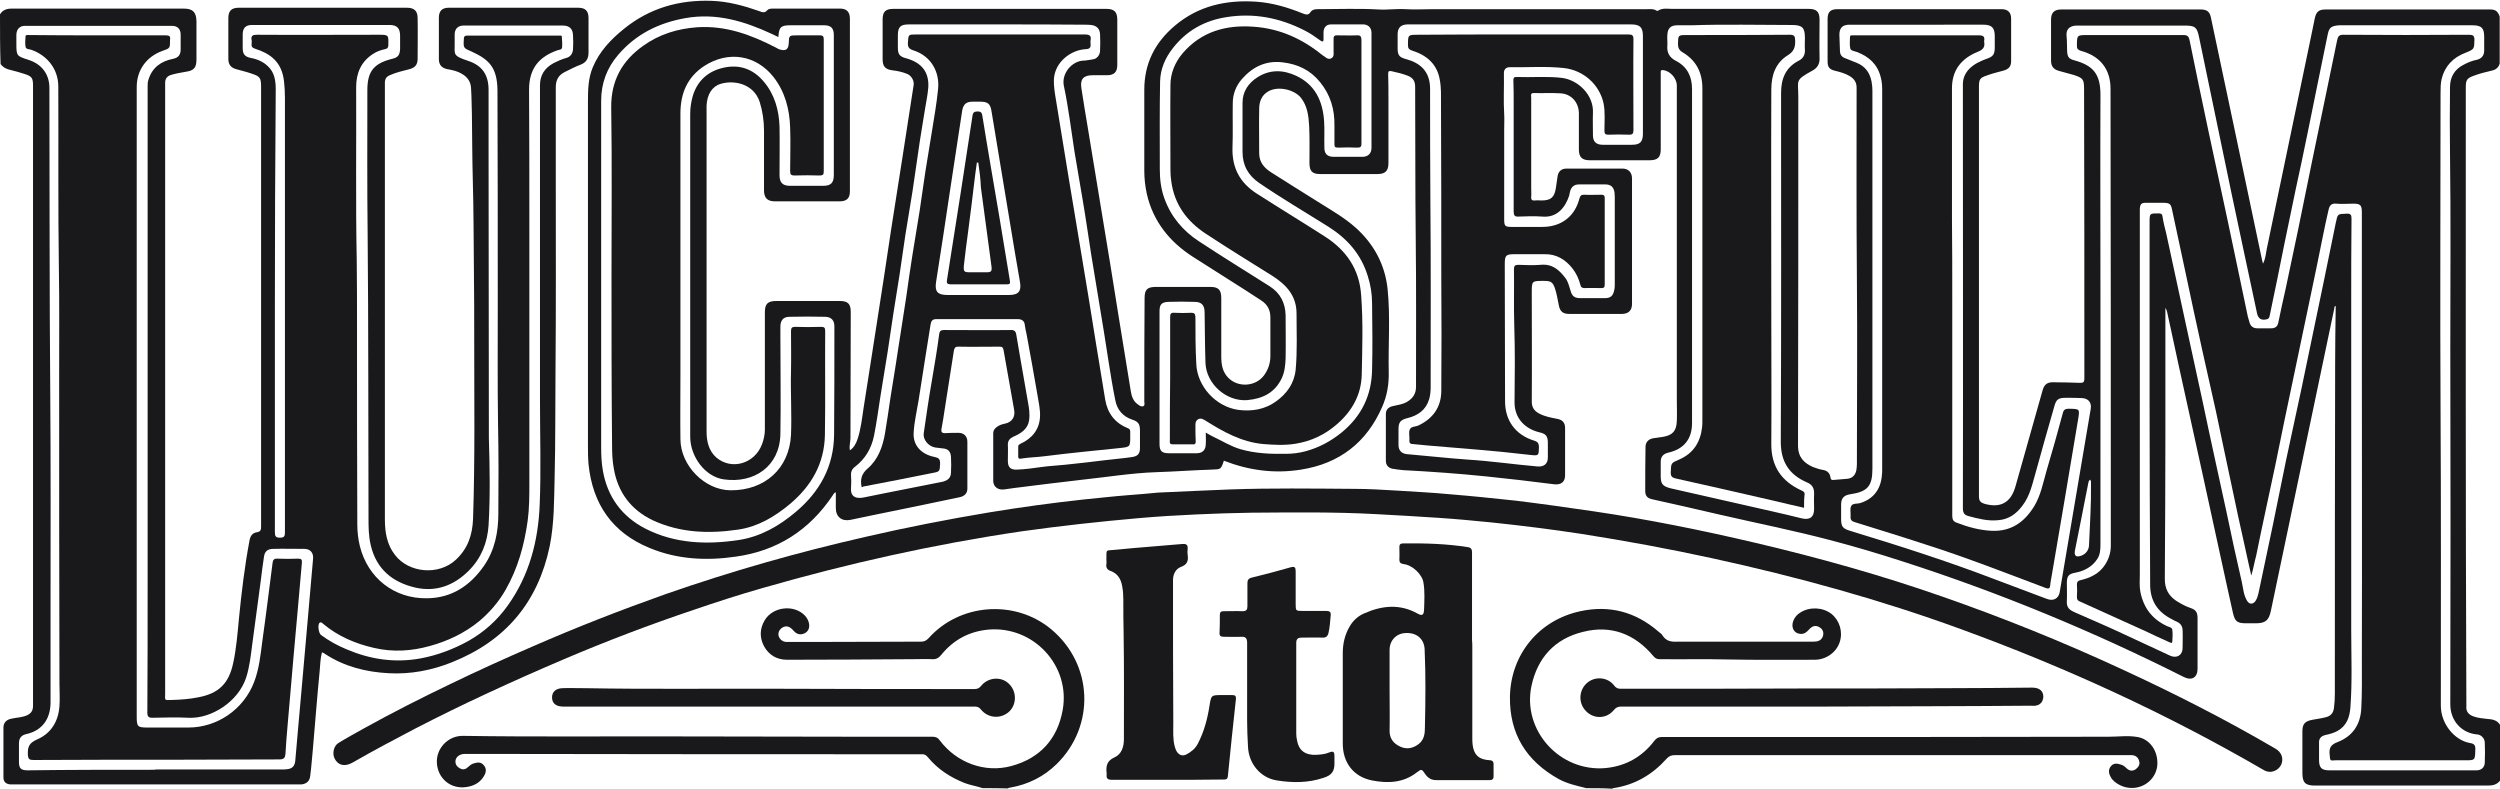
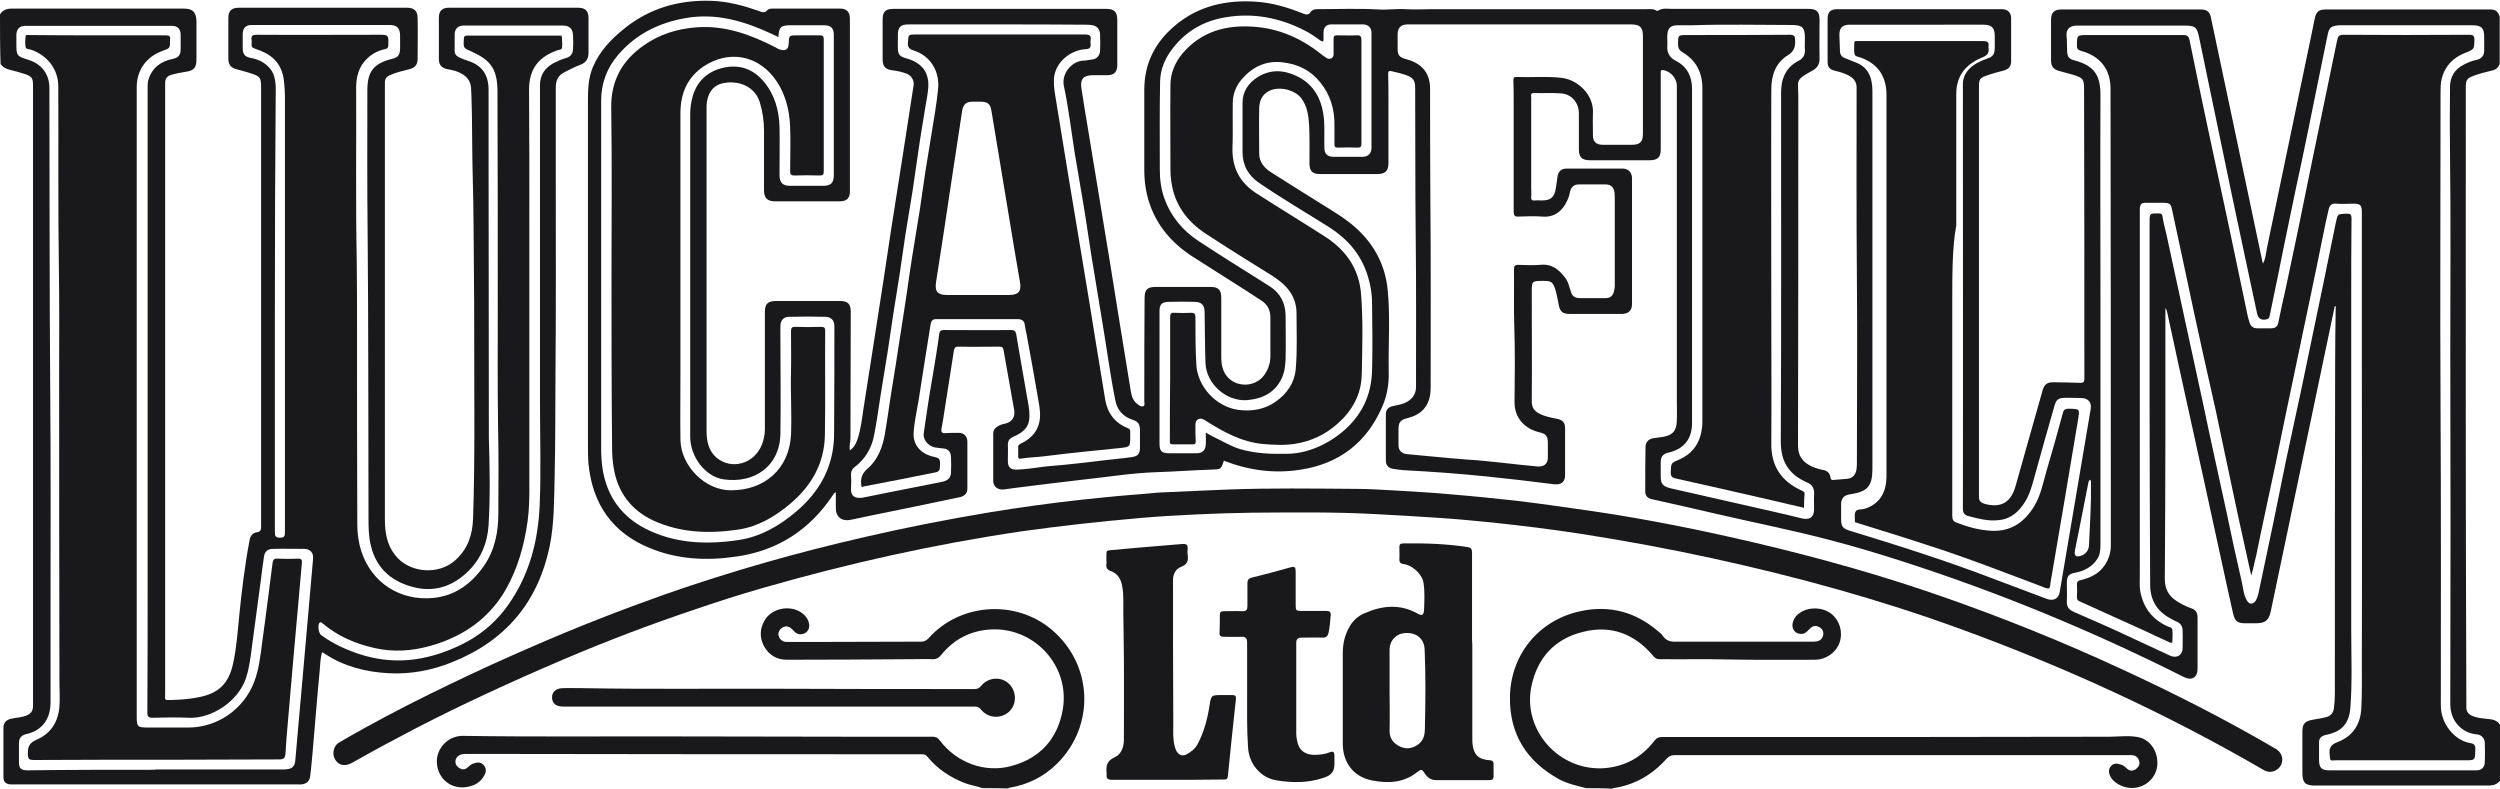
<svg xmlns="http://www.w3.org/2000/svg" xmlns:ns1="http://sodipodi.sourceforge.net/DTD/sodipodi-0.dtd" xmlns:ns2="http://www.inkscape.org/namespaces/inkscape" version="1.1" id="svg9" x="0px" y="0px" viewBox="0 0 870.4 274.6" style="enable-background:new 0 0 870.4 274.6;" xml:space="preserve">
  <style type="text/css">
	.st0{fill:#19181b;}
</style>
  <ns1:namedview bordercolor="#000000" borderopacity="0.25" id="namedview11" ns2:current-layer="g15" ns2:cx="435.20001" ns2:cy="137.19749" ns2:deskcolor="#d1d1d1" ns2:pagecheckerboard="0" ns2:pageopacity="0.0" ns2:showpageshadow="2" ns2:window-height="842" ns2:window-maximized="1" ns2:window-width="1368" ns2:window-x="-6" ns2:window-y="-6" ns2:zoom="1.461397" pagecolor="#ffffff" showgrid="false">
	</ns1:namedview>
  <g id="g15" ns2:groupmode="layer" ns2:label="Image">
    <g>
      <path class="st0" d="M870.4,271.8c-1.1,1.4-2.5,1.7-4.2,1.7c-20.1,0-40.1,0-60.2,0c-3.4,0-4.4-1-4.4-4.4c0-4.8,0-9.6,0-14.4    c0-2.6,0.8-3.6,3.5-4.1c1.6-0.3,3.2-0.5,4.7-0.9c1.6-0.4,2.6-1.4,2.8-3.3c0.2-1.6,0.3-3.2,0.3-4.8c0-38.2,0-76.4,0.1-114.6    c0-6.8,0.1-13.6,0.2-20.5c-0.5,0.2-0.5,0.5-0.5,0.9c-5.2,24.8-10.4,49.6-15.6,74.4c-2.2,10.3-4.3,20.7-6.5,31    c-0.7,3.2-1.9,4.2-5.2,4.2c-1.1,0-2.2,0-3.4,0c-3.1,0-3.9-0.6-4.6-3.7c-0.7-3-1.3-6-2-9c-5.6-25.7-11.2-51.5-16.9-77.2    c-1.3-6.2-2.7-12.4-4-18.5c-0.1-0.5-0.3-1-0.6-1.4c0,0.6,0,1.3,0,1.9c0,14.1,0,28.1,0,42.2c0,16.8-0.1,33.5-0.2,50.3    c0,3.4,1.3,5.8,4,7.6c1.6,1,3.2,1.9,5,2.5c1.8,0.6,2.4,1.5,2.4,3.5c0,5.9,0,11.7,0,17.6c0,3.1-2,4.3-4.8,2.9    c-31.6-15.9-64.2-29.4-97.8-40.2c-8.3-2.7-16.7-5.2-25.1-7.4c-12.9-3.4-26-6-39-9c-7.8-1.8-15.5-3.6-23.3-5.3    c-1.7-0.4-2.3-1.3-2.3-2.9c0-5.1,0-10.2,0.1-15.3c0-1.6,1-2.7,2.6-3c1.2-0.2,2.3-0.3,3.5-0.5c3.4-0.6,4.7-2.1,4.8-5.6    c0.1-2.4,0-4.8,0-7.2c0-16.5,0-32.9,0-49.4c0-20,0-40,0-60.1c0-2.6-2.4-5.2-4.9-5.4c-0.5,0-0.7,0.1-0.7,0.6c0,0.4,0,0.9,0,1.3    c0,8.6,0,17.1,0,25.7c0,2.8-1.1,3.8-3.9,3.8c-6.9,0-13.9,0-20.8,0c-2.7,0-3.8-1.1-3.8-3.7c0-4.2,0-8.4,0-12.6c0-3.8-2.6-6.8-6.4-7    c-3.1-0.2-6.2,0-9.3-0.1c-1.3,0-0.9,0.9-0.9,1.6c0,10.5,0,21.1,0,31.6c0,1,0.1,1.9,0,2.9c-0.1,1.1,0.3,1.4,1.4,1.3    c0.7-0.1,1.5,0,2.2,0c3.3,0,4.5-1.1,5-4.4c0.2-1.4,0.4-2.7,0.6-4.1c0.3-1.7,1.4-2.6,3.1-2.6c6.5,0,13,0,19.5,0    c2,0,3.3,1.3,3.3,3.4c0,14.6,0,29.2,0,43.8c0,2.2-1.3,3.4-3.5,3.4c-6.1,0-12.3,0-18.4,0c-2.2,0-3.2-0.9-3.6-3.1    c-0.4-1.9-0.7-3.9-1.3-5.7c-0.8-2.3-1.4-2.7-3.9-2.7c-4.2,0-4.2,0-4.2,4.1c0,12.6,0.1,25.2,0,37.9c0,2.1,0.9,3.3,2.6,4.2    c1.9,1,4,1.4,6.1,1.8c1.9,0.3,2.9,1.3,2.9,3.2c0,5.5,0,11,0,16.5c0,2.4-1.5,3.4-3.9,3.1c-7.8-1-15.5-1.9-23.3-2.7    c-9.7-1-19.4-1.7-29.1-2.2c-1.3-0.1-2.5-0.3-3.8-0.5c-1.5-0.3-2.3-1.3-2.3-2.8c0-5.4,0-10.9,0-16.3c0-1.5,1-2.4,2.4-2.7    c1.7-0.4,3.5-0.6,5-1.5c2-1.2,3.1-2.8,3.1-5.2c0-17.3,0.1-34.5-0.1-51.8c-0.2-17.6-0.1-35.1-0.2-52.7c0-2-0.8-3.1-2.5-3.8    c-1.8-0.7-3.8-1.2-5.7-1.6c-0.9-0.2-1.2,0-1.2,0.9c0.1,3,0.1,6,0.1,8.9c0,7.4,0,14.8,0,22.2c0,2.7-1.1,3.8-3.8,3.8    c-6.7,0-13.3,0-20,0c-2.7,0-3.7-1-3.7-3.8c0-4.3,0.1-8.6-0.1-12.9c-0.2-3.5-0.6-7-2.9-9.9c-2.4-2.9-8-4.1-11.3-2.2    c-2.3,1.3-3.2,3.5-3.2,6.1c-0.1,5.2,0,10.3,0,15.5c0,3.2,1.9,5.2,4.3,6.7c5.8,3.7,11.6,7.3,17.5,11c4,2.5,8.1,4.9,11.7,8.1    c6.4,5.7,10.3,12.9,11.2,21.4c1,9.6,0.2,19.4,0.4,29c0.1,4.2-0.6,8.3-2.3,12.1c-5.4,12.4-14.9,19.7-28.2,21.8    c-9.2,1.5-18.2,0.3-26.9-3.1c-1,3-1,3-4.1,3.1c-6.5,0.2-13,0.7-19.5,0.9c-8.6,0.3-17,1.7-25.5,2.6c-7.9,0.9-15.8,1.9-23.8,2.9    c-1.2,0.2-2.4,0.3-3.6,0.5c-2.1,0.3-3.8-0.9-3.8-3c0-5.5,0-11.1,0-16.6c0-0.9,0.5-1.6,1.2-2.1c0.9-0.7,1.9-1,2.9-1.2    c2.4-0.5,3.6-2.3,3.2-4.7c-1.2-7-2.5-13.9-3.7-20.9c-0.2-0.9-0.4-1.2-1.4-1.2c-4.8,0-9.6,0.1-14.4,0c-1.1,0-1.3,0.5-1.5,1.4    c-1.1,7-2.2,14.1-3.3,21.1c-0.3,2-0.6,4-1,6c-0.2,1.1,0,1.7,1.4,1.6c1.5-0.1,3-0.1,4.5-0.1c1.9,0,3.1,1.2,3.1,3.1    c0,5.4,0,10.9,0,16.3c0,1.6-0.9,2.6-2.6,3c-9.8,2.1-19.7,4.1-29.5,6.1c-2.9,0.6-5.7,1.2-8.6,1.8c-3,0.6-5.1-1-5.1-4.1    c0-1.8,0-3.6,0-5.5c-0.7,0.2-0.8,0.7-1.1,1.1c-8.1,12.1-19.3,19.3-33.7,21.3c-10.2,1.5-20.4,1-30-3c-13-5.3-19.9-15.3-21.3-29.2    c-0.2-2.3-0.2-4.6-0.2-6.9c0-39.8,0-79.6,0-119.4c0-4.1,0.1-8.1,1.7-11.9c2.3-5.5,6.3-9.7,10.9-13.4c8.9-7.2,19.2-10.1,30.5-9.7    c5.7,0.2,11.2,1.7,16.6,3.6c1,0.4,1.9,0.7,2.7-0.3c0.4-0.5,1.2-0.6,1.9-0.6c7.8,0,15.7,0,23.5,0c2.3,0,3.4,1.2,3.4,3.5    c0,20.1,0,40.2,0,60.2c0,2.3-1.1,3.4-3.5,3.4c-7.6,0-15.1,0-22.7,0c-2.5,0-3.7-1.2-3.7-3.8c0-6.9,0-13.8,0-20.8    c0-3.4-0.5-6.8-1.5-10c-2.1-6.4-9-7.7-13.6-6.3c-3,0.9-4.7,3.7-4.9,7.5c0,0.3,0,0.6,0,1c0,37.5,0,75,0,112.5    c0,3.4,0.7,6.7,3.4,9.1c5.3,4.5,13.3,2.2,15.9-4.6c0.6-1.6,1-3.4,1-5.1c0-13.6,0-27.3,0-40.9c0-2.9,1-3.9,4-3.9    c7.4,0,14.7,0,22.1,0c2.8,0,3.8,1,3.8,3.8c0,14.6-0.1,29.3-0.1,43.9c0,1.4-0.5,2.7-0.2,4.3c1.5-1,2.2-2.5,2.7-4    c1.1-3.4,1.5-6.9,2-10.3c1.6-10,3.1-20,4.7-30.1c1.7-10.7,3.3-21.4,4.9-32.1c1.3-8.5,2.7-17,4-25.5c1.3-8.4,2.6-16.8,3.9-25.2    c0.2-1.5-0.7-3.1-2.1-3.8c-1.7-0.7-3.4-1.1-5.2-1.3c-2.5-0.3-3.5-1.3-3.5-3.8c0-4.6,0-9.3,0-13.9c0-2.7,1-3.7,3.7-3.7    c24.7,0,49.5,0,74.2,0c2.7,0,3.8,1,3.8,3.8c0,5.2,0,10.4,0,15.7c0,2.5-1.1,3.6-3.6,3.6c-1.7,0-3.3,0-5,0c-3.2,0-4.4,1.4-3.9,4.5    c0.7,4.7,1.5,9.4,2.3,14.2c1.8,10.7,3.5,21.5,5.3,32.2c1.7,10.3,3.4,20.5,5,30.8c1.5,9.4,3.1,18.9,4.6,28.3    c0.3,1.9,0.9,3.6,2.6,4.7c0.5,0.4,1.1,0.8,1.8,0.5c0.6-0.3,0.3-1.1,0.3-1.6c0-12,0-24,0.1-35.9c0-3.1,0.9-4,4-4    c6.3,0,12.6,0,18.9,0c2.8,0,3.8,1,3.8,3.9c0,6.8,0,13.5,0,20.3c0,2.8,0.4,5.4,2.5,7.5c3.4,3.4,9.4,3,12.3-0.8    c1.5-2,2.3-4.3,2.3-6.8c0-4.5,0-8.9,0-13.4c0-2.6-0.9-4.5-3.2-6c-7.9-5.2-15.9-10.1-23.8-15.2c-8.1-5.2-13.8-12.3-16-21.8    c-0.6-2.7-0.9-5.5-0.9-8.2c0-9.4,0-18.7,0-28.1c0-9.2,3.7-16.5,10.7-22.4c8.2-6.9,17.9-9,28.3-8.3c5.7,0.4,11,2,16.2,4.1    c1.1,0.4,1.9,0.7,2.7-0.5c0.5-0.8,1.4-1,2.3-1c7.1,0,14.2-0.3,21.3,0.1c3.2,0.2,6.2-0.3,9.4-0.1c3.2,0.2,6.4,0,9.6,0    c24.8,0,49.6,0,74.4,0c1.2,0,2.4-0.2,3.4,0.5c0.1,0.1,0.5,0.1,0.6,0c1.6-1,3.3-0.6,5-0.6c15.8,0,31.6,0,47.4,0    c2.8,0,3.8,1,3.8,3.8c0,4.4-0.1,8.8,0,13.3c0.1,2.1-0.8,3.5-2.5,4.4c-6.2,3.4-4.9,3.3-4.9,8.9c0,40.5,0,81.1-0.1,121.6    c0,4.3,2.3,6.2,5.2,7.5c1.1,0.4,2.2,0.8,3.4,1c1.5,0.2,2.5,1.1,2.7,2.6c0.1,0.8,0.4,1,1.1,0.9c1.6-0.2,3.2-0.2,4.8-0.4    c1.7-0.2,2.7-1.2,3.1-2.9c0.1-0.7,0.2-1.4,0.2-2.1c0-21.6,0.2-43.1,0-64.7c-0.2-22.2-0.1-44.3-0.1-66.5c0-1.9-0.9-3.1-2.4-4    c-1.5-0.9-3.2-1.4-4.9-1.8c-2.2-0.5-2.8-1.3-2.8-3.4c0-4.9,0-9.8,0-14.7c0-2.4,1-3.4,3.4-3.4c16.3,0,32.6,0,49,0    c2.7,0,5.4,0,8.2,0c2.1,0,3.3,1.1,3.3,3.2c0,5,0,9.9,0,14.9c0,1.8-0.8,2.8-2.7,3.3c-1.9,0.5-3.9,1-5.8,1.7    c-2.4,0.8-2.7,1.4-2.7,3.9c0,21.3,0,42.6,0,63.9c0,26.3,0,52.5,0,78.8c0,1.5,0.6,2.1,1.9,2.5c5.6,1.6,9.2-0.4,10.8-6    c3.1-11.1,6.3-22.2,9.4-33.3c0.6-2.3,1.7-3.1,4-3c3,0,6.1,0.1,9.1,0.2c1.1,0,1.5-0.2,1.5-1.4c0-33.6,0-67.2-0.1-100.8    c0-3.5-0.3-3.9-3.6-5c-1.7-0.5-3.4-0.9-5.1-1.4c-1.9-0.5-2.8-1.6-2.8-3.6c0-4.7,0-9.5,0-14.2c0-2.5,1.1-3.6,3.6-3.6    c16.2,0,32.3,0,48.5,0c2.2,0,3.2,0.8,3.6,3c3,14,5.9,28.1,8.9,42.1c3,14.1,5.9,28.2,8.9,42.3c0.1,0.3,0.1,0.5,0.3,1.1    c0.9-1.8,1-3.5,1.3-5.1c4.9-23.5,9.8-47,14.7-70.5c0.7-3.2,1.3-6.4,2-9.7c0.5-2.4,1.4-3.2,3.8-3.2c19.1,0,38.2,0,57.3,0    c1.9,0,2.7,0.7,3.3,2.5c0,5.4,0,10.9,0,16.3c-0.4,1.5-1.4,2.2-2.8,2.5c-2.1,0.5-4.2,1-6.3,1.8c-2.4,0.9-2.7,1.5-2.7,4.1    c0,71.7-0.1,143.5,0.2,215.2c0,0.1,0,0.1,0,0.2c-0.2,1.8,0.8,2.9,2.4,3.5c1.6,0.6,3.2,0.7,4.8,0.9c1.8,0.1,3.6,0.4,4.6,2.2    C870.4,258.8,870.4,265.3,870.4,271.8z M748.4,140.3C748.4,140.3,748.4,140.3,748.4,140.3c0-21,0-42,0-62.9c0-3.2,0-3.1,3.2-3.1    c0.8,0,1.2,0.2,1.3,1.1c0.3,2,0.8,3.9,1.3,5.9c2.2,10.3,4.5,20.7,6.7,31c2,9.4,4.1,18.7,6.1,28.1c2.6,12.5,5.4,25,8.1,37.5    c1.7,8.2,3.5,16.5,5.4,24.7c0.5,2.2,0.6,4.5,1.8,6.5c0.8,1.4,2.1,1.4,3,0.1c0.5-0.8,0.8-1.7,1-2.6c1.7-8.1,3.4-16.1,5.1-24.2    c1.5-7.3,3-14.7,4.5-22.1c1.8-8.4,3.6-16.7,5.4-25.1c2.6-12.3,5.1-24.7,7.7-37c1.4-6.8,2.8-13.7,4.2-20.5c0.7-3.3,0.6-3.2,3.8-3.3    c1.5-0.1,1.7,0.5,1.7,1.8c-0.1,9.7-0.1,19.4-0.1,29.1c0,38,0,75.9,0,113.9c0,9.1,0.4,18.2-0.3,27.3c-0.3,3.3-1.3,6.2-4.5,8    c-1.3,0.7-2.7,1.1-4.2,1.4c-1.5,0.4-2.3,1.2-2.2,2.8c0,1.9,0,3.8,0,5.8c0,2.8,0.8,3.7,3.7,3.7c15,0,30,0,45,0c2,0,4.1,0,6.1,0    c1.7,0,2.8-1,2.9-2.6c0.1-2.4,0.1-4.8,0-7.2c-0.1-1.4-1.3-2.6-2.6-2.7c-5.3-0.4-9.4-4.6-9.4-10.5c0.1-41.2,0.1-82.4,0-123.7    c0-22.6,0.2-45.2-0.1-67.7c-0.1-7.8-0.1-15.7,0-23.5c0-3.5,1.6-6.2,4.8-7.8c1.5-0.8,3-1.4,4.6-1.7c1.6-0.4,2.5-1.5,2.5-3.2    c0-1.6,0-3.2,0-4.8c0-3.1-1-4-4.1-4c-15.1,0-30.2,0-45.3,0c-0.4,0-0.7,0-1.1,0c-2.8,0.2-3.5,0.8-4,3.3c-1.1,5.5-2.3,11.1-3.4,16.6    c-1.2,5.9-2.4,11.8-3.6,17.7c-1.3,6.5-2.7,12.9-4.1,19.4c-1.3,6.3-2.6,12.5-3.9,18.8c-1.7,8.5-3.4,16.9-5.2,25.4    c-0.1,0.4-0.2,0.9-0.8,1.1c-2,0.6-3.2-0.1-3.6-2.1c-1.6-7.5-3.2-15-4.8-22.5c-2.7-12.7-5.4-25.4-8-38.1    c-2.5-11.9-4.9-23.7-7.4-35.6c-0.7-3.4-1.4-3.9-5-3.9c-0.1,0-0.2,0-0.3,0c-12.2,0-24.3,0-36.5,0c-0.4,0-0.7,0-1.1,0    c-2.3,0.2-3.4,1.4-3.2,3.6c0.2,1.8,0.1,3.6,0.2,5.4c0.1,1.9,0.6,2.6,2.5,3.1c6.6,1.8,9.1,4.8,9.1,12c-0.1,23.8,0,47.5,0,71.3    c0,28.4,0,56.9,0,85.3c0,1.7-0.1,3.5-1.1,5c-1.8,2.8-4.6,4.2-7.7,4.8c-2.3,0.4-2.9,1.2-2.9,3.6c0,2,0.1,4.1,0,6.1    c-0.2,2.5,1,3.3,2.8,4.1c5.4,2.4,10.9,4.7,16.2,7.2c5.7,2.6,11.3,5.3,17,7.9c2.3,1,4.3-0.2,4.3-2.7c0-2,0.1-4,0-6.1    c0-1.3-0.6-2.4-1.9-3c-0.5-0.2-1.1-0.5-1.6-0.8c-5.3-2.6-7.9-6.6-7.8-12.6C748.5,181.8,748.4,161.1,748.4,140.3z M271,12.9    c-0.9-0.4-1.6-0.8-2.3-1.1c-9.5-4.4-19.3-7.4-30-5.5c-9.2,1.6-17.2,5.5-23.4,12.7c-4,4.6-6,10-6,16.1c0,40.2,0,80.3,0,120.5    c0,2.8,0.1,5.5,0.6,8.3c1.6,9.1,6.6,15.9,14.7,20.1c10.3,5.3,21.5,5.7,32.7,4c7.6-1.2,14-4.9,19.8-9.8c8.3-7,13.2-15.8,13.3-26.9    c0.1-12.6,0.1-25.1,0.1-37.7c0-2-1-3.2-3.1-3.3c-4.2-0.1-8.4-0.1-12.6,0c-2.1,0-3.1,1.3-3.1,3.4c0,1.1,0,2.2,0,3.4    c0,11.3,0.2,22.7,0,34c-0.2,11.3-9.2,17.3-19.7,15.8c-6.5-0.9-11.7-7.9-11.7-14.9c0-37.4,0-74.9,0-112.3c0-2.1,0.3-4.2,0.9-6.3    c1.6-5.3,5.3-8.6,10.6-9.8c5.6-1.3,10.4,0.4,14.1,4.8c3.8,4.5,5.3,9.9,5.5,15.7c0.1,5.6,0,11.3,0,16.9c0,2.6,1.1,3.7,3.7,3.7    c3.8,0,7.6,0,11.4,0c2.8,0,3.8-1,3.8-3.8c0-16.2,0-32.5,0-48.7c0-2.4-1-3.4-3.4-3.4c-3.9,0-7.8,0-11.7,0    C271.9,8.8,271.2,9.4,271,12.9z M419.8,150.6c1,0.6,1.7,1,2.5,1.4c3.2,1.5,6.2,3.4,9.6,4.4c5.2,1.5,10.5,1.7,15.9,1.6    c2.3,0,4.6-0.3,6.8-0.9c4.7-1.3,8.8-3.5,12.6-6.6c6.9-5.7,10.3-12.9,10.5-21.6c0.2-7.8,0.1-15.5,0-23.3c0-3.2-0.5-6.4-1.5-9.5    c-2.3-7.5-7-12.9-13.6-17.1c-8.1-5.1-16.3-9.9-24.2-15.3c-3.8-2.6-5.8-6.1-5.8-10.8c0-5.7,0-11.4,0-17.1c0-4,2.1-6.9,5.2-8.9    c4.4-2.8,9-2.6,13.5-0.5c6.6,3.1,9.2,8.8,9.7,15.7c0.2,3.1,0,6.3,0.1,9.4c0,2.1,1.1,3.1,3.2,3.1c3.4,0,6.7,0,10.1,0    c1.9,0,3.1-1.2,3.1-3.1c0-13.4,0-26.7,0-40.1c0-1.7-1.1-2.8-2.7-2.9c-3.8,0-7.6,0-11.4,0c-1.6,0-2.5,1-2.6,2.6c0,0.8,0,1.6,0,2.4    c0,0.8-0.1,1.3-1.1,0.6c-1.8-1.3-3.5-2.5-5.5-3.5c-8.6-4.4-17.7-6.2-27.4-4.6c-7.5,1.2-13.7,4.7-18.4,10.7    c-2.7,3.4-4.4,7.3-4.5,11.6c-0.2,10.2-0.1,20.4-0.1,30.7c0,3.4,0.4,6.8,1.6,10.1c2.3,6.4,6.5,11.3,12,14.9    c8.2,5.4,16.5,10.5,24.7,15.7c3.7,2.4,5.4,5.8,5.5,10.1c0,5,0.1,10,0,15c-0.1,2.3-0.3,4.6-1.3,6.8c-2.4,5.1-6.6,7.2-12,7.7    c-7.3,0.6-14.3-5.6-14.6-12.9c-0.2-5.8-0.2-11.7-0.3-17.6c0-2.5-1-3.7-3.5-3.7c-3-0.1-6.1-0.1-9.1,0c-2.4,0.1-3.1,0.9-3.1,3.3    c0,15.4,0,30.8,0,46.2c0,2.4,0.8,3.2,3.2,3.2c3.3,0,6.5,0,9.8,0c2,0,3.1-1.2,3.1-3.2C419.9,153.5,419.8,152.2,419.8,150.6z     M667.4,8.6c-7.8,0-15.7,0-23.5,0c-2.4,0-3.5,1.1-3.5,3.5c0,1.9,0.2,3.7,0.2,5.6c0,1.4,0.7,2.2,1.9,2.6c1.3,0.5,2.7,1.1,4,1.6    c2.9,1.2,4.5,3.4,5.1,6.5c0.2,1.1,0.3,2.1,0.3,3.2c0,43.9,0,87.8,0,131.6c0,6.1-1.7,8-7.8,8.9c-2.1,0.3-3.1,1.4-3.1,3.5    c0,1.7,0,3.3,0,5c0,2.7,0.5,3.4,3.1,4.2c17.1,5.2,34,10.6,50.7,17c5.9,2.2,11.9,4.5,17.8,6.7c2.3,0.9,4.1-0.1,4.5-2.3    c1.4-8.3,2.8-16.5,4.2-24.8c2.2-13,4.4-26,6.6-39c0.4-2.2-0.8-3.7-3-3.8c-1.9-0.1-3.7-0.1-5.6-0.1c-2.7,0-3.4,0.5-4.1,3.1    c-2.2,7.6-4.3,15.1-6.4,22.7c-1.2,4.1-2,8.3-4.7,11.8c-2.1,2.8-4.7,4.7-8.3,5c-3.6,0.4-7-0.5-10.4-1.4c-1.5-0.4-2-1.1-2-2.8    c0.1-48.8,0-97.7,0-146.5c0-0.4,0-0.7,0-1.1c0-2.1,0.8-3.8,2.2-5.3c1.7-1.7,3.8-2.7,6-3.5c2.4-0.8,2.9-1.6,2.9-4.1    c0-1.3,0-2.6,0-3.8c0-3-1.1-4-4-4C682.8,8.6,675.1,8.6,667.4,8.6z M529.5,8.5c-12.6,0-25.2,0-37.8,0c-0.6,0-1.2,0-1.8,0    c-2.2,0.1-3.3,1.2-3.3,3.4c0,1.7,0,3.4,0,5.1c0,2.3,0.7,3,3,3.6c4.8,1.3,8.3,4.2,8.3,10.3c0,13,0,26,0.1,39    c0.2,21.6,0.1,43.1,0.1,64.7c0,1.4-0.1,2.9-0.5,4.3c-1.1,3.8-3.9,5.8-7.7,6.7c-2.3,0.6-3,1.4-3,3.8c0,1.9,0,3.7,0,5.6    c0,1.8,1.1,2.9,2.8,3.1c7,0.6,14.1,1.4,21.1,1.9c8.2,0.5,16.3,1.7,24.5,2.4c2.2,0.2,3.6-0.9,3.6-3.1c0-1.7,0-3.4,0-5.1    c0-2.4-0.7-3.2-3-3.7c-4.9-1.2-8.6-4.8-8.6-10.4c0.1-9,0.2-18-0.1-27c-0.2-6.4,0-12.9-0.1-19.3c0-1.2,0.3-1.6,1.5-1.6    c2.6,0.1,5.2,0.2,7.8,0c4-0.4,6.4,1.7,8.6,4.6c1,1.3,1.3,2.9,1.8,4.4c0.5,1.9,1.4,2.6,3.4,2.6c2.9,0,5.8,0,8.6,0    c1.9,0,2.8-0.8,3.2-2.7c0.1-0.5,0.2-1.1,0.2-1.6c0-10.3,0-20.7,0-31c0-0.5-0.1-1.1-0.1-1.6c-0.3-1.8-1.3-2.7-3.2-2.7    c-3,0-6.1,0-9.1,0c-1.8,0-2.8,0.9-3.2,2.6c-0.1,0.5-0.2,0.9-0.3,1.4c-1.3,3.8-4,7.7-9.4,7.2c-2.7-0.2-5.4-0.1-8.2,0    c-1.3,0.1-1.7-0.4-1.7-1.7c0-12.6,0-25.2,0-37.9c0-2.6,0-5.2-0.1-7.8c0-0.8,0.1-1.2,1-1.2c5.3,0.2,10.6-0.3,15.8,0.3    c5.8,0.7,11.2,6,10.9,12.2c-0.1,2.6,0,5.2,0,7.8c0,2.2,1.1,3.3,3.4,3.3c3.4,0,6.8,0,10.2,0c2.8,0,3.8-1,3.8-3.9    c0-11.3,0-22.6,0-33.9c0-3.1-1-4.1-4.1-4.1C555.4,8.5,542.4,8.5,529.5,8.5z M347.6,8.5c-10.4,0-20.8,0-31.2,0    c-2.9,0-3.8,0.9-3.8,3.8c0,1.4,0,2.9,0,4.3c0,2.3,0.6,3.1,2.9,3.7c5.4,1.5,8,4.8,7.7,10.1c-0.2,2.5-0.7,4.9-1.1,7.3    c-0.8,5.1-1.7,10.1-2.4,15.2c-0.7,4.6-1.3,9.1-2,13.7c-0.8,5.1-1.7,10.2-2.5,15.3c-0.7,4.6-1.3,9.1-2,13.7    c-0.7,4.6-1.5,9.2-2.2,13.8c-0.7,4.5-1.3,8.9-2,13.4c-0.8,5.1-1.7,10.2-2.5,15.4c-0.7,4.5-1.3,9-2.2,13.5c-0.9,4.4-3,8-6.6,10.8    c-1,0.7-1.5,1.7-1.4,3c0.1,1.4,0.1,2.9,0,4.3c-0.3,3.3,1.9,3.9,4.4,3.4c2.5-0.5,4.9-1,7.4-1.5c6.6-1.3,13.1-2.6,19.7-3.9    c2.2-0.4,3.3-1.5,3.3-3.3c0.1-1.8,0.1-3.6,0-5.4c-0.1-1.9-1-2.9-3-3c-0.8-0.1-1.7-0.2-2.5-0.3c-2.4-0.4-4.3-2.8-4-4.9    c0.9-6.2,1.8-12.5,2.9-18.7c0.9-5.3,1.8-10.6,2.5-15.9c0.1-1,0.6-1.4,1.6-1.4c7.8,0,15.7,0.1,23.5,0c1.1,0,1.5,0.5,1.7,1.4    c0.5,2.7,0.9,5.5,1.4,8.2c0.9,5.2,1.8,10.3,2.7,15.5c0.4,2.1,0.7,4.2,0.4,6.3c-0.4,3-2.8,4.6-5.4,5.7c-1.3,0.6-2,1.4-2,2.8    c0.1,1.9,0,3.7,0,5.6c0,2.3,0.9,3.2,3.2,3.1c2.8-0.1,5.7-0.5,8.5-0.9c2.8-0.4,5.6-0.5,8.3-0.8c4.7-0.5,9.3-1,14-1.6    c3.1-0.4,6.3-0.6,9.4-1.1c1.9-0.3,2.6-1.2,2.6-3.2c0-2,0-3.9,0-5.9c0-2.3-0.5-3.2-2.7-3.9c-3.3-1.1-5.3-3.5-5.9-6.8    c-0.9-4.4-1.6-8.8-2.3-13.2c-1.1-7.1-2.2-14.2-3.4-21.2c-0.9-5.5-1.8-10.9-2.7-16.4c-1-6.4-1.9-12.8-3-19.2    c-0.9-5.5-1.9-11-2.8-16.5c-1.2-7.7-2.1-15.4-3.7-22.9c-0.9-4.3,2.8-8.7,6.9-8.8c1,0,2-0.3,3-0.4c1.5-0.1,2.6-1.4,2.7-2.9    c0.1-2,0.1-3.9,0-5.9c-0.1-1.9-1.2-3-3.1-3.2c-0.7-0.1-1.5-0.1-2.2-0.1C367.9,8.5,357.7,8.5,347.6,8.5z M589,8.8c-1.7,0-3.3,0-5,0    c-2.3,0-3.4,1-3.5,3.4c-0.1,1.2,0.1,2.5,0,3.7c-0.2,2.4,0.7,4.1,3,5.3c3.9,2,5.6,5.4,5.6,9.8c0,20.3,0,40.6,0,60.9    c0,18.5,0,36.9,0,55.4c0,5.6-2.9,9.1-8.3,10.3c-1.7,0.4-2.6,1.4-2.6,3.1c0,1.7,0,3.4,0,5.1c0,2.7,0.7,3.5,3.4,4.2    c11.6,2.6,23.2,5.3,34.8,7.9c3.7,0.8,7.3,1.7,11,2.6c2.8,0.6,4.2-0.5,4.2-3.3c0-1.7-0.1-3.4,0-5.1c0.1-2.1-0.6-3.4-2.6-4.2    c-6.1-2.7-9-7.1-9-14.1c0.2-40.5,0.1-80.9,0.1-121.4c0-4.9,1.5-8.9,6.2-11.3c1.4-0.7,2.2-2,2.1-3.7c-0.1-1.4,0-2.8,0-4.2    c0-3.6-0.9-4.5-4.6-4.5C612.3,8.7,600.6,8.4,589,8.8z M727.7,167c-0.6,0.4-0.6,1-0.7,1.5c-0.8,4.2-1.7,8.4-2.5,12.7    c-0.7,3.5-1.4,7-2.1,10.5c-0.3,1.8,0.4,2.4,2.1,1.8c1.6-0.5,2.7-1.9,2.8-3.5c0.3-7.2,0.8-14.3,0.7-21.5    C728,168,728.1,167.5,727.7,167z" />
      <path class="st0" d="M0,5c0.9-1.5,2.3-2,4-2c20,0,40,0,60,0c3.1,0,4.3,1.2,4.4,4.3c0,4.5,0,8.9,0,13.4c0,2.9-0.9,3.9-3.8,4.3    c-1.7,0.3-3.5,0.6-5.1,1.1c-1.3,0.4-2,1.3-2,2.7c0,0.5,0,1,0,1.4c0,70.4,0,140.8,0,211.2c0,2.5-0.5,2.4,2.4,2.3    c3-0.1,6.1-0.3,9-0.9c7.2-1.3,10.8-4.8,12.3-12c1.1-5.1,1.5-10.3,2-15.5c0.9-9.2,2-18.3,3.7-27.3c0.3-1.5,1.1-2.5,2.6-2.7    c1.3-0.2,1.4-0.9,1.4-2c0-6.7,0-13.3,0-20c0-44.3,0-88.6,0-132.9c0-3.3-0.3-3.8-3.4-4.8c-1.7-0.6-3.5-1-5.2-1.5    c-1.9-0.5-2.8-1.6-2.8-3.6c0-4.7,0-9.5,0-14.2c0-2.5,1.1-3.6,3.6-3.6c19.5,0,39,0,58.6,0c2.5,0,3.7,1.1,3.7,3.6    c0.1,4.7,0,9.5,0,14.2c0,2-0.9,3.1-2.9,3.6c-2.3,0.6-4.6,1.1-6.8,2.1c-1.2,0.5-1.7,1.3-1.7,2.6c0,0.5,0,1.1,0,1.6    c0,28.2,0,56.3,0,84.5c0,22,0,44,0,66c0,4.4,0.7,8.7,3.5,12.3c4.9,6.4,15.3,7.2,21.2,1.7c4.2-3.9,5.8-8.7,6-14.3    c0.7-21,0.4-42.1,0.4-63.1c0-7.6,0-15.2-0.1-22.8c-0.1-10.8-0.1-21.6-0.4-32.4c-0.2-7.5-0.2-14.9-0.3-22.4    c-0.1-3.1-0.1-6.2-0.3-9.2c-0.1-2.3-1.3-3.9-3.2-5c-1.5-0.9-3.2-1.3-5-1.6c-2-0.4-3-1.5-3-3.5c0-4.8,0-9.6,0-14.4    c0-2.4,1.1-3.5,3.5-3.5c15,0,30,0,45,0c2.5,0,3.6,1.1,3.6,3.6c0,4,0,8,0,12c0,2-0.7,3.4-2.7,4.2c-1.9,0.7-3.8,1.7-5.6,2.6    c-2.2,1.1-3.1,2.8-3.1,5.3c0,10.4,0,20.8,0,31.2c0,22.8,0.1,45.6-0.1,68.4c-0.1,12,0,24.1-0.3,36.1c-0.2,8-0.1,16-1.7,24    c-4.1,19.7-15.5,33.1-34.1,40.5c-7,2.8-14.3,4.2-21.9,3.8c-7.9-0.4-15.5-2.3-22.2-6.7c-0.3-0.2-0.6-0.4-1.1-0.6    c-0.6,2.2-0.6,4.4-0.8,6.5c-0.9,9.2-1.6,18.4-2.4,27.6c-0.3,3-0.5,6-0.9,9c-0.2,1.8-1.3,2.7-3,2.9c-0.4,0-0.9,0-1.3,0    c-32.9,0-65.8,0-98.7,0c-0.5,0-1,0-1.4,0c-1.5-0.1-2.4-0.9-2.4-2.4c0-5.8,0-11.6,0-17.4c0-1.7,1.1-2.8,2.9-3.1    c1.8-0.4,3.7-0.4,5.4-1.2c1.4-0.7,2-1.6,2-3.3c0-72,0-143.9,0-215.9c0-2.6-0.4-3.2-2.8-4c-1.6-0.5-3.2-1-4.9-1.4    c-1.5-0.3-2.7-0.9-3.6-2.1C0,16.7,0,10.8,0,5z M95.7,107.6c0,25.9,0,51.8,0,77.7c0,1.4,0.3,1.9,1.8,1.9c1.7,0,1.7-0.8,1.7-2.1    c0-50.4,0-100.8,0-151.1c0-1.8-0.1-3.7-0.3-5.5c-0.7-7.1-5-9.9-10-11.5c-1.1-0.4-1.4-0.7-1.3-1.7c0-0.4,0.1-0.9,0-1.3    c-0.3-1.6,0.4-1.9,1.9-1.9c14.1,0.1,28.2,0,42.2,0c3.6,0,3.6,0,3.5,3.6c0,0.9-0.3,1.2-1.1,1.4c-1.4,0.3-2.9,0.8-4.1,1.6    c-4.3,2.7-6,6.8-6,11.6c0.1,20-0.2,40,0.2,60.1c0.1,7.9,0.1,15.9,0.1,23.8c0,22.8,0,45.6,0.1,68.4c0,2.6,0.3,5.1,0.9,7.6    c2.8,11.1,12,18.3,23.4,18.1c8.6-0.1,15-4.4,19.8-11.3c3.8-5.5,5-11.8,5-18.2c0.1-10.4,0.1-20.8-0.1-31.1    c-0.2-13.6-0.1-27.3-0.1-40.9c0-25.1,0-50.3-0.1-75.4c-0.1-8.1-3.1-10.7-8.9-13.4c-3-1.3-3-1.2-2.8-4.5c0-0.8,0.3-1.1,1.1-1.1    c10.7,0,21.3,0,32,0c0.4,0,1-0.1,1,0.3c0.1,1.3,0.2,2.5,0.1,3.8c-0.1,0.9-1,0.8-1.6,1c-6.2,2.2-9.9,6.1-9.9,13.7    c0.1,15.9,0.1,31.7,0.1,47.6c0,29.8,0,59.5,0,89.3c0,4.5,0,8.9-0.6,13.3c-1.2,8.5-3.4,16.5-7.7,24c-2.4,4.2-5.5,7.8-9.2,10.9    c-5,4.1-10.9,6.9-17.1,8.6c-6.4,1.8-12.9,2.2-19.4,0.7c-6.6-1.5-12.7-4.1-17.9-8.5c-0.3-0.3-0.7-0.6-1.1-0.3    c-0.8,0.6-0.4,3.7,0.5,4.3c2.7,2,5.6,3.6,8.7,4.9c8.4,3.6,17,4.9,26.1,3.2c5.8-1.1,11.3-3.2,16.4-6c5.5-3.1,10.1-7.2,13.8-12.4    c7.5-10.5,10.6-22.5,11.1-35.1c0.5-12,0.1-24.1,0.1-36.1c0-25.2,0-50.5,0-75.7c0-0.6,0-1.2,0-1.8c0-10.8,0-21.6,0-32.4    c0-3.5,1.6-6,4.7-7.7c1.4-0.7,2.9-1.4,4.4-1.8c1.5-0.4,2.3-1.5,2.4-3c0.1-1.6,0.1-3.3,0-5c-0.1-2.2-1.3-3.3-3.5-3.3    c-11.5,0-23,0-34.6,0c-1.9,0-3.1,1.1-3.1,3.1c0,0.9,0,1.7,0,2.6c0.1,4.4-1,4.7,4.7,6.6c4.9,1.6,7.1,4.9,7.1,10.1    c0,6.2,0,12.5,0,18.7c0,33.8,0.1,67.6,0.1,101.4c0,0.3,0,0.6,0,1c0.3,10.2,0.5,20.3-0.1,30.5c-0.4,6-2.5,11.4-6.9,15.8    c-5.1,5.1-11.3,7.5-18.5,5.9c-7.9-1.8-13.6-6.3-15.6-14.7c-0.8-3.3-0.8-6.5-0.8-9.8c-0.1-32.8,0-65.6-0.3-98.4    c-0.2-16.8-0.1-33.6-0.1-50.3c0-6.5,2.2-9.3,8.6-10.9c2.1-0.5,2.7-1.3,2.8-3.5c0-1.5,0-3,0-4.5c0-2.7-1.1-3.8-3.7-3.8    c-13.5,0-27,0-40.5,0c-2.5,0-4.9,0-7.4,0c-2.2,0-3.2,1.1-3.2,3.3c0,1.6,0,3.2,0,4.8c0,2.1,0.8,3,2.9,3.4c2.2,0.4,4.2,1.3,5.8,2.8    c2.4,2.2,2.8,5.1,2.8,8.2C95.8,56.5,95.7,82.1,95.7,107.6z M54.1,268c0,0,0-0.1,0-0.1c14.7,0,29.4,0,44.1,0c0.6,0,1.2,0,1.8-0.1    c1.8-0.2,2.6-1.1,2.8-2.9c0.3-3.4,0.6-6.9,0.9-10.3c0.5-5.2,0.9-10.5,1.4-15.7c0.7-7.9,1.4-15.9,2.1-23.8    c0.6-6.9,1.2-13.8,1.8-20.6c0.2-2-1-3.4-3-3.4c-3.6,0-7.3-0.1-10.9,0c-1.9,0-3,0.9-3.2,2.8c-0.4,2.7-0.8,5.5-1.1,8.2    c-1,7.5-2,15-3,22.4c-0.5,3.8-0.9,7.7-2.1,11.4c-2.7,8.4-12.2,14.4-20,14c-4.2-0.2-8.4-0.1-12.6,0c-1.4,0-1.8-0.4-1.8-1.8    c0.1-15,0.1-29.9,0.1-44.9c0-57.7,0-115.3,0-173c0-0.8,0-1.7,0.3-2.5c1.3-4.2,4.4-6.4,8.5-7.2c1.9-0.4,2.7-1.4,2.7-3.3    c0-1.7,0-3.4,0-5.1c0-2-1.1-3.1-3-3.1c-17.1,0-34.1,0-51.2,0c-1.8,0-2.9,1.1-3,3c0,1,0,1.9,0,2.9c0,4.6,0,4.6,4.4,6    c4.5,1.5,7.1,5,7.1,9.7c0.1,35.6,0,71.1,0.3,106.7c0.2,24.3,0.1,48.7,0.1,73c0,11.4,0,22.8,0,34.2c0,5.9-3,9.9-8.5,11.1    c-1.7,0.4-2.5,1.4-2.5,3.2c0,2.2,0,4.4,0,6.5c0,2.2,0.7,2.9,3,2.9C24.3,268,39.2,268,54.1,268z" />
      <path class="st0" d="M552.3,274.4c-3.2-0.8-6.5-1.5-9.5-3.1c-11.4-6.3-17.3-15.8-17.1-28.8c0.3-14.7,10.1-26.6,24.5-29.7    c10.1-2.2,19.2,0.2,27.1,7c0.5,0.5,1.2,0.8,1.5,1.4c1.3,2.1,3.1,2.3,5.3,2.2c15.8,0,31.6,0,47.3,0c1.5,0,2.8-0.4,3.3-2    c0.3-1.2,0-2.3-1.2-3c-1.4-0.9-2.6-0.4-3.6,0.7c-0.8,0.9-1.7,1.7-3,1.6c-2.2-0.1-3.4-2.1-2.6-4.4c0.5-1.4,1.4-2.4,2.6-3.1    c3.2-2,7.7-1.8,10.7,0.5c2.9,2.3,4.1,6.3,2.9,9.9c-1.2,3.6-4.8,6.1-8.7,6.1c-10.1,0-20.2,0.1-30.2-0.1c-7.9-0.2-15.9,0-23.8-0.1    c-0.9,0-1.5-0.3-2.1-1c-6.5-7.8-14.8-11-24.6-8.5c-9.8,2.4-15.8,9-17.9,18.8c-3.3,15.6,10,30.1,25.9,28.6c7-0.7,12.6-3.9,16.9-9.5    c0.7-0.9,1.4-1.3,2.5-1.3c8.1,0,16.1,0,24.2,0c43.8,0,87.7,0,131.5-0.1c3.3,0,6.7-0.5,10,0.1c4.3,0.7,7.2,4.9,6.9,9.7    c-0.3,4.2-3.7,7.6-8,8c-2.3,0.2-4.4-0.4-6.3-1.7c-0.8-0.6-1.6-1.3-2-2.2c-0.7-1.3-0.8-2.6,0.2-3.7c0.9-1.1,2.2-0.9,3.4-0.5    c0.8,0.2,1.4,0.7,2,1.3c1,0.9,2,1.1,3.2,0.3c0.9-0.7,1.5-1.6,1.2-2.7c-0.3-1.4-1.3-2.2-2.8-2.2c-3.6,0-7.1,0-10.7,0    c-23.7,0-47.3,0-71,0c-25.7,0-51.4,0-77.1,0c-1.2,0-2.1,0.3-2.9,1.2c-5,5.6-11.1,9.2-18.6,10.3c-0.1,0-0.3,0.1-0.4,0.2    C558.3,274.4,555.3,274.4,552.3,274.4z" />
      <path class="st0" d="M342.1,274.4c-2-0.7-4.2-1-6.3-1.8c-5-2-9.3-4.8-12.7-8.9c-0.6-0.8-1.3-1.2-2.3-1.1c-0.2,0-0.3,0-0.5,0    c-46.9,0-93.8,0-140.8-0.1c-5.9,0-11.8,0-17.8,0c-1.6,0-2.9,1-3.1,2.2c-0.2,1.4,0.5,2.3,1.7,2.9c1,0.5,1.9,0.2,2.6-0.5    c0.6-0.5,1.2-1.1,2-1.3c1.3-0.4,2.5-0.6,3.5,0.6c1,1.1,0.9,2.4,0.2,3.6c-1.3,2.4-3.5,3.6-6.1,4c-5.5,0.9-10.1-2.9-10.4-8.4    c-0.3-5,3.9-9.5,9.1-9.4c26,0.4,52,0.1,78,0.2c19.8,0.1,39.6,0,59.3,0.1c8.7,0,17.4,0,26.1,0c1.2,0,1.9,0.3,2.6,1.3    c5.9,7.8,15.7,11.4,24.9,8.9c10-2.7,16.1-9.4,17.9-19.6c2.7-15.4-10.2-29.2-25.8-27.9c-6.7,0.6-12.2,3.5-16.5,8.8    c-0.9,1.1-1.8,1.6-3.2,1.5c-2.1-0.1-4.3,0-6.4,0c-14.7,0.1-29.4,0.2-44.1,0.2c-3.5,0-6.3-1.6-8-4.7c-1.6-3-1.5-6.1,0.2-9    c2.8-4.8,10.3-5.7,14.1-1.6c0.6,0.7,1.1,1.5,1.3,2.4c0.4,1.6-0.1,2.9-1.3,3.6c-1.5,0.8-2.9,0.5-4-0.8c-0.8-0.9-1.6-1.6-2.8-1.5    c-1.4,0.2-2.5,1.4-2.5,2.7c0,1.4,1.3,2.7,2.8,2.7c3.5,0,7,0,10.6,0c12.1,0,24.2-0.1,36.3-0.1c1,0,1.7-0.3,2.5-1.1    c10.9-12.3,30.2-13.7,42.8-3.2c14.6,12.2,15.4,33.6,1.9,46.9c-4.5,4.4-9.9,7.1-16.1,8.2c-0.3,0.1-0.6,0-0.9,0.3    C348.3,274.4,345.2,274.4,342.1,274.4z" />
      <path class="st0" d="M403.2,171.5c9.2-0.4,17.1-0.8,25.1-1.1c14.3-0.5,28.7-0.3,43-0.2c5,0,10,0.3,15,0.6    c6.2,0.4,12.5,0.7,18.7,1.3c7.5,0.6,15.1,1.4,22.6,2.2c9.1,1.1,18.1,2.4,27.1,3.7c19,2.8,37.8,6.6,56.5,11    c22.1,5.2,43.9,11.3,65.3,18.8c20.9,7.3,41.5,15.6,61.6,24.9c18.5,8.5,36.6,17.7,54.2,28c1.8,1.1,2.6,2.8,2.2,4.7    c-0.4,1.7-1.8,3-3.7,3.3c-1.1,0.1-2.1-0.2-3-0.8c-33.6-19.5-68.7-35.6-105.2-48.9c-28.2-10.3-57-18.2-86.3-24.6    c-15.1-3.3-30.3-6.1-45.6-8.5c-10.4-1.6-20.9-2.9-31.3-4c-6.1-0.6-12.3-1.2-18.4-1.6c-7.3-0.5-14.6-0.9-21.9-1.3    c-14.5-0.8-29-0.6-43.4-0.5c-6.4,0.1-12.7,0.3-19.1,0.6c-6.7,0.3-13.4,0.7-20.2,1.3c-13.6,1.2-27.3,2.7-40.8,4.6    c-30.5,4.5-60.5,11.2-90,19.7c-8.1,2.3-16.1,4.9-24,7.6c-15.5,5.2-30.7,11-45.7,17.4c-8.9,3.8-17.7,7.7-26.5,11.8    c-8.4,3.9-16.8,8-25.1,12.3c-7.1,3.7-14.2,7.5-21.2,11.5c-0.5,0.3-1.1,0.6-1.7,0.8c-2.1,0.7-3.9,0-4.9-2c-0.9-1.8-0.3-4.4,1.3-5.4    c2.9-1.8,5.9-3.4,8.9-5.1c9.9-5.5,20-10.6,30.2-15.5c9.5-4.6,19-8.9,28.7-13.1c15.1-6.6,30.5-12.6,46-18.1    c22.9-8,46.1-14.6,69.8-20c14.3-3.3,28.6-6.1,43-8.5c10.9-1.8,21.9-3.3,32.9-4.5c5.2-0.5,10.3-1.1,15.5-1.5    C396.5,172.1,400.4,171.8,403.2,171.5z" />
      <path class="st0" d="M512.6,225.4c0,10.6,0,21.3,0,31.9c0,5.8,2.4,7.2,6.3,7.4c0.8,0.1,1.1,0.5,1.1,1.3c0,1.4,0,2.9,0,4.3    c0,1-0.5,1.3-1.4,1.3c-6.2,0-12.5,0-18.7,0c-1.6,0-2.8-0.8-3.7-2.1c-1.2-1.8-1.3-1.8-2.9-0.6c-4.7,3.7-10.2,3.9-15.7,2.8    c-6.4-1.3-10.1-6.2-10.1-12.8c0-10.5,0-21,0-31.5c0-3.3,0.7-6.4,2.4-9.3c1.2-2.1,3-3.7,5.2-4.6c6.1-2.7,12.3-3.3,18.4,0.1    c1.6,0.9,2.2,0.6,2.3-1.3c0.1-3.1,0.3-6.3-0.2-9.4c-0.4-2.9-3.9-6.2-6.9-6.5c-1.2-0.2-1.5-0.6-1.5-1.7c0.1-1.4,0-2.8,0-4.2    c0-1,0.4-1.3,1.3-1.3c7.6-0.1,15.1,0.1,22.6,1.3c1.3,0.2,1.4,1,1.4,2c0,10.1,0,20.2,0,30.3C512.6,223.8,512.6,224.6,512.6,225.4    C512.6,225.4,512.6,225.4,512.6,225.4z M483.8,240.5C483.8,240.5,483.8,240.5,483.8,240.5c0,4.7,0.1,9.4,0,14    c0,2.6,1.3,4.3,3.6,5.4c2.3,1.1,4.5,0.7,6.6-0.9c1.9-1.6,2.1-3.6,2.1-5.9c0.2-9,0.3-18.1-0.1-27.1c-0.2-3.6-2.8-5.8-6.6-5.6    c-3.2,0.1-5.6,2.5-5.6,5.9C483.8,231.1,483.8,235.8,483.8,240.5z" />
      <path class="st0" d="M406.2,271.5c-6.3,0-12.7,0-19,0c-1.5,0-2.1-0.4-1.9-1.9c0-0.1,0-0.2,0-0.3c-0.3-2.5,0-4.4,2.7-5.6    c2.5-1.1,3.3-3.7,3.3-6.3c0-12.3,0.1-24.6-0.1-36.9c-0.1-3.9-0.1-7.9-0.1-11.8c0-1.5-0.1-3.1-0.4-4.6c-0.4-2.4-1.5-4.4-4-5.3    c-1.2-0.4-1.7-1.2-1.5-2.4c0.1-0.5,0-1.1,0-1.6c0.1-3.8-0.5-3,3.3-3.4c7.7-0.8,15.4-1.3,23.1-2c1.4-0.1,2,0.2,1.9,1.7    c-0.1,0.7-0.1,1.4,0,2.1c0.3,2-0.1,3.4-2.4,4.2c-1.8,0.7-2.7,2.6-2.7,4.5c0,16.7,0,33.4,0.1,50.1c0,2.6-0.2,5.3,0.5,7.9    c0.2,0.7,0.4,1.3,0.8,1.9c0.8,1.1,1.8,1.5,3.2,0.9c1.7-0.9,3.1-2,4-3.7c2.2-4.2,3.4-8.7,4.1-13.3c0.6-3.7,0.6-3.7,4.3-3.7    c1.2,0,2.5,0,3.7,0c1,0,1.3,0.4,1.2,1.4c-1,8.9-1.9,17.9-2.8,26.8c-0.1,1.3-0.9,1.2-1.8,1.2C419.2,271.5,412.7,271.5,406.2,271.5z    " />
      <path class="st0" d="M434.2,241.7c0-6,0-11.9,0-17.9c0-1.5-0.5-2.2-2-2.1c-2,0.1-4.1,0-6.1,0c-1.1,0-1.6-0.3-1.5-1.4    c0.1-2.1,0.1-4.2,0.1-6.2c0-1,0.4-1.3,1.3-1.3c2.2,0,4.4-0.1,6.6,0c1.3,0,1.7-0.5,1.7-1.7c0-2.7,0-5.3,0-8c0-1.1,0.3-1.7,1.5-2    c4.5-1.1,9.1-2.3,13.6-3.6c1.4-0.4,1.7,0.1,1.7,1.4c0,3.8,0,7.7,0,11.5c0,2.2,0.1,2.3,2.2,2.3c2.8,0,5.7,0,8.5,0    c1.1,0,1.6,0.4,1.5,1.5c-0.2,2.1-0.3,4.2-0.8,6.3c-0.3,1-0.8,1.5-1.9,1.5c-2.5-0.1-5,0-7.5,0c-1.3,0-1.8,0.6-1.8,1.8    c0,10.5,0,21.1,0,31.6c0,0.8,0.1,1.7,0.3,2.5c0.6,3.4,2.9,5.1,6.7,4.9c1.5-0.1,3-0.2,4.4-0.8c1.5-0.6,1.9-0.3,1.9,1.3    c0,0.7,0,1.4,0,2.1c0.1,3.1-0.9,4.5-3.8,5.4c-5.3,1.8-10.8,1.8-16.3,0.9c-5.7-0.9-9.8-5.9-10-11.8    C434.1,253.8,434.2,247.7,434.2,241.7C434.2,241.7,434.2,241.7,434.2,241.7z" />
-       <path class="st0" d="M635.8,246c-23.8,0-47.6,0-71.3,0c-1.2,0-1.9,0.3-2.7,1.3c-2.5,3-6.9,3.1-9.6,0.3c-2.7-2.7-2.6-7.1,0.2-9.7    c2.8-2.6,7.4-2.2,9.6,0.8c0.7,0.9,1.3,1.1,2.4,1.1c21.5,0,43.1,0,64.6-0.1c16.3,0,32.6,0,48.9-0.1c9.9,0,19.7-0.1,29.6-0.2    c2.5,0,3.8,1.1,3.9,3c0,1.8-1,3.1-2.8,3.3c-0.5,0.1-1,0-1.4,0C683.4,245.9,659.6,245.9,635.8,246C635.8,245.9,635.8,246,635.8,246    z" />
      <path class="st0" d="M203.8,239.6c22.1,0.4,45.2,0.1,68.4,0.2c22.3,0.1,44.7,0.1,67,0.1c1,0,1.6-0.2,2.3-1c2.4-3.1,7-3.5,9.7-0.9    c2.8,2.6,2.9,7.2,0.1,9.8c-2.9,2.6-7.3,2.3-9.8-0.8c-0.6-0.8-1.3-1-2.2-1c-13.8,0-27.5,0-41.3,0c-34,0-67.9,0-101.9,0    c-2.5,0-3.9-1.1-3.9-3.2c0-1.9,1.3-3.1,3.5-3.2C198.1,239.5,200.4,239.6,203.8,239.6z" />
      <path class="st0" d="M783.8,200.4c-0.8-3.7-1.6-7-2.3-10.4c-1.5-6.7-3-13.5-4.4-20.3c-1.9-8.8-3.7-17.6-5.6-26.5    c-1.5-7-3.2-14-4.7-21c-2.1-9.4-4.1-18.9-6.1-28.3c-1.5-7-3-14-4.5-21c-0.4-1.9-0.8-2.2-2.8-2.3c-2.1,0-4.2,0-6.2,0    c-1.7,0-2.1,0.4-2.2,2.2c0,0.4,0,0.7,0,1.1c0,42,0,84,0,126.1c0,2-0.2,4.1,0.2,6.1c1.1,5.5,4.1,9.5,9.3,11.9    c0.6,0.3,1.7,0.4,1.8,1.2c0.2,1.4,0.1,2.9,0,4.3c-0.1,0.6-0.7,0.2-1,0.1c-2.7-1.2-5.5-2.5-8.2-3.8c-5.6-2.5-11.2-5.1-16.8-7.6    c-2.1-0.9-4.1-1.9-6.2-2.8c-0.8-0.3-1-0.8-1-1.6c0.1-1.4,0.1-2.9,0-4.3c0-0.9,0.3-1.3,1.2-1.5c3.5-0.8,6.6-2.3,8.6-5.4    c1.3-2,2-4.2,2-6.6c0-53,0-106.1-0.1-159.1c0-6.5-3.3-11.3-10.3-13.2c-0.9-0.3-1.4-0.6-1.4-1.7c0-3.8,0-3.8,3.7-3.8    c11.1,0,22.3,0,33.4,0c1.4,0,1.8,0.5,2.1,1.7c2.1,10.4,4.3,20.9,6.5,31.3c2.2,10.4,4.5,20.8,6.7,31.2c2.4,11.2,4.7,22.5,7.1,33.8    c0.2,0.7,0.4,1.4,0.6,2.1c0.4,1.3,1.3,2,2.7,2c1.6,0,3.2,0,4.8,0c1.3,0,2.2-0.5,2.5-1.9c0.8-4,1.7-8,2.6-12    c1.4-6.6,2.8-13.3,4.2-19.9c1.7-8.3,3.4-16.7,5.1-25c1.6-7.9,3.3-15.7,4.9-23.6c1.2-6,2.5-11.9,3.7-17.9c0.3-1.4,0.7-1.9,2.2-1.9    c14.6,0.1,29.1,0.1,43.7,0c1.4,0,1.9,0.3,1.9,1.8c-0.1,3.2,0,3.2-3.2,4.5c-4.2,1.6-7.1,4.6-8.2,9c-0.4,1.6-0.4,3.4-0.4,5.1    c0,36.6-0.2,73.2,0,109.8c0.2,34.5,0.1,68.9,0.1,103.4c0,6.3,4.8,12.1,10.2,13c1.5,0.2,1.9,0.9,1.8,2.3c-0.1,3.7,0,3.7-3.7,3.7    c-14.6,0-29.1,0-43.7,0c-0.4,0-0.9,0-1.3,0c-2,0.2-1.8,0.1-2-1.9c-0.3-2.4,0.4-3.6,2.9-4.5c5-2,7.8-5.9,8.1-11.6    c0.3-5.5,0.2-11,0.2-16.6c0.1-37.3,0-74.6,0-111.8c0-14.8,0-29.5,0-44.3c0-2.6-0.5-3.1-3-3.1c-2,0-3.9,0.2-5.9,0    c-1.8-0.2-2.4,0.8-2.7,2.2c-0.7,2.9-1.3,5.9-1.9,8.8c-1.5,7.4-3,14.9-4.6,22.3c-1.9,9.1-3.8,18.2-5.7,27.2    c-2.2,10.3-4.3,20.6-6.4,30.9c-2.2,10.4-4.5,20.8-6.6,31.2C784.9,195.6,784.6,197.8,783.8,200.4z" />
      <path class="st0" d="M212.9,96c0-19.5,0.2-39.1-0.1-58.6c-0.1-9.3,3.8-16.3,11.2-21.5c5.6-4,11.9-5.9,18.6-6.4    c10-0.7,18.9,2.6,27.6,7.1c0.5,0.3,1,0.6,1.6,0.7c1.8,0.5,2.7-0.2,2.8-2.1c0.1-2.9,0.1-2.9,3-2.9c2.6,0,5.1,0,7.7,0    c1.1,0,1.5,0.2,1.5,1.4c0,15.3,0,30.6,0,45.9c0,1.1-0.2,1.5-1.4,1.5c-2.9-0.1-5.9-0.1-8.8,0c-1.1,0-1.5-0.3-1.5-1.5    c0-5.1,0.2-10.1,0-15.2c-0.2-6.4-1.8-12.5-5.8-17.6c-6.1-7.7-15.7-9.2-24-3.9c-6,3.9-8.4,9.6-8.4,16.6c0,30.2,0,60.5,0,90.7    c0,7.6-0.1,15.2,0,22.8c0.1,9.1,8.4,17.6,17.4,17.7c12,0.1,20.5-7.6,21.1-19.3c0.3-7.4-0.2-14.8,0-22.2c0.1-4.6,0-9.3,0-13.9    c0-1.1,0.3-1.5,1.4-1.5c3,0.1,6,0.1,9,0c1.1,0,1.5,0.2,1.5,1.4c-0.1,12.1,0.1,24.2-0.1,36.3c-0.2,9.9-4.7,17.7-12.2,24    c-5.3,4.4-11.1,7.9-18.1,8.9c-10.2,1.5-20.3,1.1-29.7-3.3c-7.5-3.6-12.1-9.7-13.5-18c-0.5-2.7-0.6-5.4-0.6-8.1    C212.9,135.3,212.9,115.7,212.9,96z" />
      <path class="st0" d="M407.4,131.6c0-7.1,0-14.2,0-21.2c0-1.2,0.3-1.6,1.5-1.5c1.9,0.1,3.8,0.1,5.8,0c1.1,0,1.4,0.3,1.5,1.4    c0,5.5,0,11,0.3,16.4c0.3,7.8,6.8,14.9,14.6,16c4.7,0.6,9.2-0.1,13.1-2.9c3.8-2.7,6.4-6.3,6.9-11.1c0.6-6.5,0.3-13.1,0.3-19.6    c0-6.3-3.8-10.2-8.8-13.3c-7.7-4.8-15.3-9.5-22.9-14.5c-6.5-4.3-10.8-10.1-11.9-18.1c-0.2-1.3-0.3-2.6-0.3-3.9    c0-9.9-0.1-19.8,0-29.7c0-4.1,1.6-7.9,4.2-11c6.5-7.6,15.1-10,24.7-9.3c9.1,0.6,17,4.2,24,9.9c0.3,0.2,0.6,0.4,0.9,0.6    c0.7,0.6,1.4,0.9,2.2,0.5c0.8-0.4,0.9-1.3,0.8-2.1c0-1.6,0-3.2,0-4.8c0-0.8,0.3-1.1,1.1-1.1c2.3,0,4.7,0.1,7,0    c1.3-0.1,1.6,0.5,1.6,1.7c0,9.3,0,18.6,0,28c0,2.7,0,5.4,0,8.1c0,0.9-0.3,1.3-1.3,1.3c-2.3-0.1-4.6-0.1-6.9,0    c-1.1,0-1.2-0.4-1.2-1.3c0-2.1,0-4.3,0-6.4c0.1-5.6-1.4-10.7-5-15.1c-3.4-4.2-7.8-6.3-13.1-6.9c-5.8-0.7-10.4,1.6-14.1,5.8    c-2.1,2.4-3.2,5.3-3.2,8.4c-0.1,5.2,0.1,10.3-0.1,15.5c-0.2,7.1,2.6,12.3,8.6,16.1c7.8,5,15.7,9.8,23.5,14.8    c7.5,4.8,12.1,11.4,12.7,20.5c0.7,9.2,0.4,18.5,0.2,27.8c-0.2,6.7-3.2,12.3-8.4,16.9c-4.3,3.8-9.1,6.1-14.7,7    c-3.7,0.6-7.4,0.4-11.2,0.1c-7.5-0.7-13.8-4.2-20-8.1c-0.8-0.5-1.7-1.1-2.7-0.5c-1,0.6-0.9,1.6-0.9,2.6c0,1.7,0,3.4,0.1,5.1    c0,0.7-0.2,1.1-1,1c-2.3,0-4.7,0-7,0c-1.3,0-1-0.8-1-1.5C407.3,145.9,407.3,138.7,407.4,131.6    C407.3,131.6,407.4,131.6,407.4,131.6z" />
-       <path class="st0" d="M679.7,104.8c0,24.9,0,49.8,0,74.8c0,1.3,0.4,2,1.6,2.4c3.9,1.5,7.9,2.6,12.1,2.8c6.8,0.3,11.4-3,14.8-8.5    c2.3-3.8,3.1-8.1,4.3-12.3c2-6.7,3.9-13.5,5.7-20.2c0.3-1.2,0.9-1.5,2.1-1.5c3.9,0.1,3.8,0,3.2,3.8c-3,18-6,35.9-9.1,53.9    c-0.2,1.3-0.5,2.5-0.6,3.8c-0.1,1.1-0.5,1.3-1.6,0.9c-13.8-5.2-27.6-10.6-41.7-15.1c-8.2-2.7-16.4-5.2-24.7-7.8    c-1.1-0.3-1.6-0.8-1.5-2c0.1-1.2-0.3-2.6,0.2-3.6c0.5-1.1,2.2-0.7,3.3-1.1c4.4-1.4,7-4.7,7.4-9.6c0.1-0.7,0.1-1.4,0.1-2.1    c0-44,0-88.1,0-132.1c0-1.5-0.1-3-0.5-4.4c-1.1-4.5-4.1-7.2-8.3-8.8c-0.8-0.3-2.1-0.4-2.3-1.2c-0.3-1.3-0.1-2.7-0.1-4.1    c0-0.4,0.3-0.5,0.7-0.5c0.4,0,0.7,0,1.1,0c14.3,0,28.7,0,43,0c1.6,0,2.2,0.4,1.9,2c0,0.1,0,0.1,0,0.2c0.4,2-0.5,2.9-2.4,3.6    c-5.5,2.3-8.8,6.3-8.8,12.6c0,15.3,0,30.6,0,45.8C679.7,85.9,679.7,95.4,679.7,104.8C679.7,104.8,679.7,104.8,679.7,104.8z" />
-       <path class="st0" d="M529.4,12c12.5,0,25.1,0,37.6,0c1.3,0,1.7,0.3,1.7,1.7c-0.1,10.5,0,21.1,0,31.6c0,1.2-0.3,1.6-1.5,1.6    c-2.4-0.1-4.8-0.1-7.2,0c-1.1,0-1.4-0.3-1.4-1.4c0-3.2,0.3-6.4-0.3-9.5c-1.4-6.5-6.9-11.5-13.7-12.3c-6.3-0.7-12.7-0.2-19-0.3    c-1.3,0-2,0.8-2,2c0.1,4.8-0.2,9.6,0.1,14.4c0.1,1.7,0,3.4,0,5.1c0,10.5,0,21,0,31.5c0,2.3,0.3,2.6,2.6,2.6c3.6,0,7.1,0,10.7,0    c6.5,0,11.3-3.6,12.9-9.9c0.3-1,0.6-1.3,1.6-1.3c2,0.1,4.1,0,6.1,0c0.8,0,1.1,0.3,1.1,1.1c0,10.1,0,20.2,0,30.3    c0,0.9-0.4,1.1-1.1,1.1c-2,0-3.9-0.1-5.9,0c-0.9,0-1.3-0.3-1.5-1.2c-0.5-2-1.4-3.9-2.7-5.6c-2.5-3.2-5.7-5.1-9.8-5    c-3.5,0-6.9,0-10.4,0c-3,0-3.4,0.4-3.4,3.4c0,15.9,0.1,31.8,0.1,47.8c0,6.7,3.6,11.7,10.1,13.7c1.3,0.4,1.7,1,1.7,2.3    c-0.1,2.9,0,3-2.9,2.7c-11.9-1.4-23.8-2.3-35.8-3.3c-1.7-0.1-3.5-0.4-5.2-0.5c-1,0-1.3-0.5-1.2-1.4c0.1-1.2-0.3-2.6,0.1-3.6    c0.4-1.2,2.1-1,3.1-1.5c5-2.4,7.8-6.3,7.9-11.8c0.1-13.2,0.1-26.4,0-39.6c0-20.2,0-40.4-0.1-60.5c0-2.8,0.1-5.6-0.4-8.3    c-0.9-5.6-4.6-8.7-9.7-10.3c-1.1-0.4-1.4-0.8-1.4-1.9c0-3.6,0-3.6,3.5-3.6C505.7,12,517.5,12,529.4,12z" />
+       <path class="st0" d="M679.7,104.8c0,24.9,0,49.8,0,74.8c0,1.3,0.4,2,1.6,2.4c3.9,1.5,7.9,2.6,12.1,2.8c6.8,0.3,11.4-3,14.8-8.5    c2.3-3.8,3.1-8.1,4.3-12.3c2-6.7,3.9-13.5,5.7-20.2c0.3-1.2,0.9-1.5,2.1-1.5c3.9,0.1,3.8,0,3.2,3.8c-3,18-6,35.9-9.1,53.9    c-0.2,1.3-0.5,2.5-0.6,3.8c-0.1,1.1-0.5,1.3-1.6,0.9c-13.8-5.2-27.6-10.6-41.7-15.1c-8.2-2.7-16.4-5.2-24.7-7.8    c0.1-1.2-0.3-2.6,0.2-3.6c0.5-1.1,2.2-0.7,3.3-1.1c4.4-1.4,7-4.7,7.4-9.6c0.1-0.7,0.1-1.4,0.1-2.1    c0-44,0-88.1,0-132.1c0-1.5-0.1-3-0.5-4.4c-1.1-4.5-4.1-7.2-8.3-8.8c-0.8-0.3-2.1-0.4-2.3-1.2c-0.3-1.3-0.1-2.7-0.1-4.1    c0-0.4,0.3-0.5,0.7-0.5c0.4,0,0.7,0,1.1,0c14.3,0,28.7,0,43,0c1.6,0,2.2,0.4,1.9,2c0,0.1,0,0.1,0,0.2c0.4,2-0.5,2.9-2.4,3.6    c-5.5,2.3-8.8,6.3-8.8,12.6c0,15.3,0,30.6,0,45.8C679.7,85.9,679.7,95.4,679.7,104.8C679.7,104.8,679.7,104.8,679.7,104.8z" />
      <path class="st0" d="M300,169.6c-0.6-2.7,0-4.7,2.1-6.5c3.6-3.1,5.2-7.5,6-12.1c0.7-4.1,1.3-8.3,1.9-12.4    c0.6-3.7,1.2-7.4,1.8-11.2c0.6-3.7,1.1-7.4,1.7-11c0.7-4.3,1.3-8.6,2-12.9c0.7-5,1.4-9.9,2.2-14.9c0.8-5.1,1.7-10.2,2.5-15.3    c0.7-4.6,1.3-9.2,2-13.7c0.7-4.5,1.5-9,2.2-13.5c0.8-5,1.7-10,2.2-15.1c0.6-5.8-2.3-11.5-8.7-13.5c-1.5-0.5-1.9-1.2-1.8-2.7    c0.2-2.8,0.1-2.8,2.9-2.8c19.6,0,39.1,0,58.7,0c1.6,0,2.3,0.4,2,2c-0.1,0.5,0,1,0,1.4c0.1,1.1-0.3,1.6-1.5,1.7    c-5,0.2-10.1,3.9-11.1,9.1c-0.4,2.2-0.1,4.3,0.2,6.5c1.6,9.8,3.2,19.6,4.8,29.4c1.5,9.2,3.1,18.4,4.6,27.6c1.7,10,3.3,20,4.9,30    c1.1,6.5,2.1,13,3.2,19.5c0.8,4.7,3.4,8.1,7.9,9.9c0.6,0.2,0.8,0.6,0.8,1.2c0,0.5,0,1.1,0,1.6c0,3.7,0,3.7-3.7,4.1    c-8.6,0.9-17.2,1.7-25.8,2.8c-2.9,0.4-5.8,0.4-8.7,0.9c-0.7,0.1-0.8-0.3-0.8-0.8c0-1.1,0-2.2,0-3.4c0-0.6,0.3-0.7,0.8-1    c4.1-1.9,6.6-5,6.8-9.5c0.1-2.5-0.5-5-0.9-7.5c-1.2-7.1-2.5-14.1-3.8-21.2c-0.2-1-0.5-2.1-0.6-3.1c-0.1-1.6-1.2-2.1-2.5-2.1    c-9.4,0-18.9,0-28.3,0c-1.3,0-1.8,0.6-2,1.8c-0.6,3.8-1.2,7.5-1.8,11.3c-0.8,5.1-1.6,10.2-2.4,15.3c-0.6,3.7-1.5,7.4-1.7,11.1    c-0.3,4.5,2.7,7.6,7.3,8.5c1.4,0.3,1.9,0.7,1.9,2.2c-0.1,2.8,0,2.9-2.8,3.4c-8,1.6-16,3.2-24,4.7    C300.4,169.6,300.2,169.6,300,169.6z M340.6,102.7c3.6,0,7.1,0,10.7,0c3.3,0,4.4-1.3,3.8-4.6c-0.6-3.5-1.2-7-1.8-10.5    c-2.7-16.3-5.4-32.6-8.1-48.9c-0.4-2.6-1.3-3.3-4-3.3c-0.9,0-1.7,0-2.6,0c-2.2,0-3.2,0.9-3.6,3.1c-1.4,9.2-2.8,18.4-4.2,27.6    c-1.6,10.7-3.2,21.4-4.9,32.1c-0.5,3.3,0.5,4.5,3.9,4.5C333.4,102.7,337,102.7,340.6,102.7z" />
      <path class="st0" d="M628.1,176.8c-3.7-0.8-7.2-1.7-10.7-2.5c-11.3-2.6-22.6-5.2-33.9-7.7c-1.4-0.3-1.9-0.8-1.8-2.3    c0.1-3.1,0.1-3.1,2.9-4.3c4.9-2.1,7.4-6,8-11.2c0.1-0.8,0.1-1.7,0.1-2.6c0-38.5,0-77,0-115.5c0-5.5-2.2-9.7-6.9-12.5    c-1.2-0.7-1.6-1.6-1.6-2.9c0.1-3.1,0-3.1,3.2-3.1c11.9,0,23.8,0,35.7-0.1c1.6,0,1.9,0.5,1.9,2c0.1,2.2-0.4,3.8-2.5,5.1    c-4.4,2.7-5.8,7.1-5.8,12c-0.1,26.7,0,53.5,0,80.2c0,14.3,0.1,28.6,0,43c-0.1,7.9,3.5,13.2,10.6,16.4c0.6,0.3,1,0.5,1,1.2    C628.1,173.6,628.1,175.1,628.1,176.8z" />
      <path class="st0" d="M34.2,12.3c7.8,0,15.7,0,23.5,0c1.2,0,1.7,0.3,1.5,1.5c0,0.1,0,0.1,0,0.2c0,2.8,0,2.8-2.6,3.7    c-5.6,2-9,6.7-9,12.6c0,73.1,0,146.1,0,219.2c0,3.5,0.3,3.8,3.8,3.8c4.7,0,9.5,0,14.2,0c10.1,0,19.3-6.4,22.9-15.9    c1.7-4.5,2.2-9.2,2.8-13.9c1.3-9.2,2.4-18.3,3.6-27.5c0.1-1,0.5-1.6,1.7-1.5c2.4,0.1,4.8,0.1,7.2,0c1.2,0,1.4,0.4,1.3,1.5    c-0.5,5.3-0.9,10.6-1.4,15.9c-0.5,5.6-1,11.1-1.5,16.7c-0.7,8.1-1.4,16.2-2.1,24.3c-0.3,3.1-0.5,6.3-0.7,9.4    c-0.1,1.4-0.4,2.1-2.1,2.1c-11.4,0-22.8,0.1-34.2,0.1c-17.1,0-34.2,0-51.4,0.1c-1.5,0-1.9-0.3-2-1.9c-0.1-2.6,0.4-4,3.1-5.2    c4.9-2.1,7.5-6.2,7.9-11.6c0.2-2.6,0-5.2,0-7.8c-0.1-36-0.1-72-0.1-108c0-12.3,0.1-24.6-0.1-36.9c-0.3-21-0.1-42.1-0.2-63.1    c0-5.9-3.7-10.8-9.5-12.8c-0.7-0.2-1.7-0.1-1.9-1c-0.2-1.2-0.1-2.5,0-3.7c0.1-0.6,0.9-0.4,1.4-0.4C18.4,12.3,26.3,12.3,34.2,12.3z    " />
-       <path class="st0" d="M340.5,99c-3.1,0-6.3,0-9.4,0c-1.2,0-1.6-0.3-1.4-1.5c1.6-10,3.1-19.9,4.7-29.9c1.4-9.1,2.8-18.3,4.2-27.4    c0.2-1.2,0.7-1.3,1.6-1.4c1.1,0,1.6,0.2,1.8,1.4c1.9,11.9,4,23.8,6,35.7c1.2,7.3,2.4,14.6,3.6,21.8c0.2,1.1-0.1,1.3-1.1,1.3    C347.1,99,343.8,99,340.5,99z M340.6,56.6c-0.2,0-0.3,0-0.5,0c-0.2,1.5-0.4,2.9-0.6,4.4c-0.8,6.7-1.6,13.4-2.5,20.1    c-0.5,3.7-1,7.5-1.4,11.2c-0.2,2.3,0,2.5,2.2,2.5c1.9,0,3.8,0,5.7,0c1.6,0,1.9-0.4,1.7-2c-1.2-9.2-2.5-18.4-3.7-27.6    C341.4,62.2,341,59.4,340.6,56.6z" />
    </g>
  </g>
</svg>